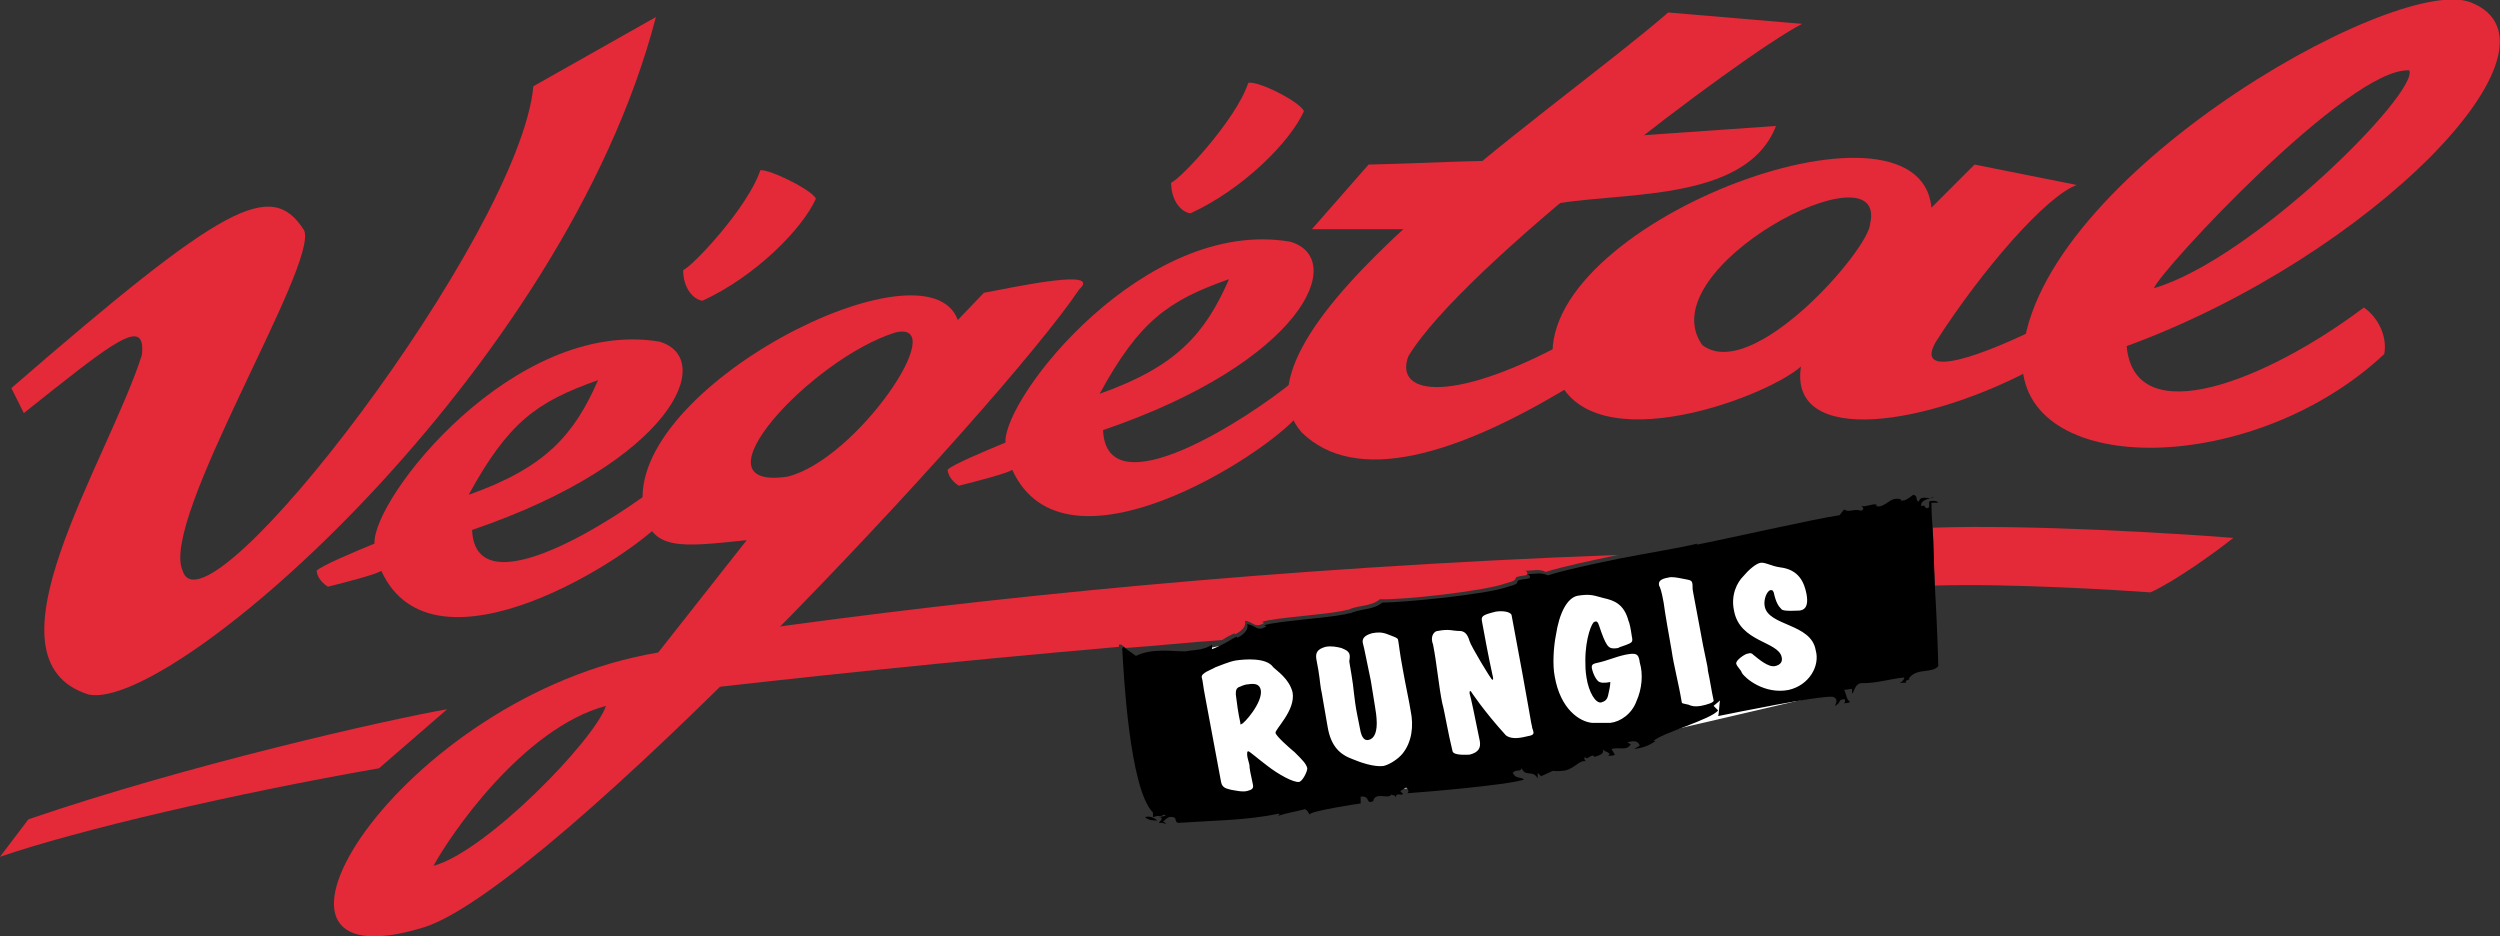
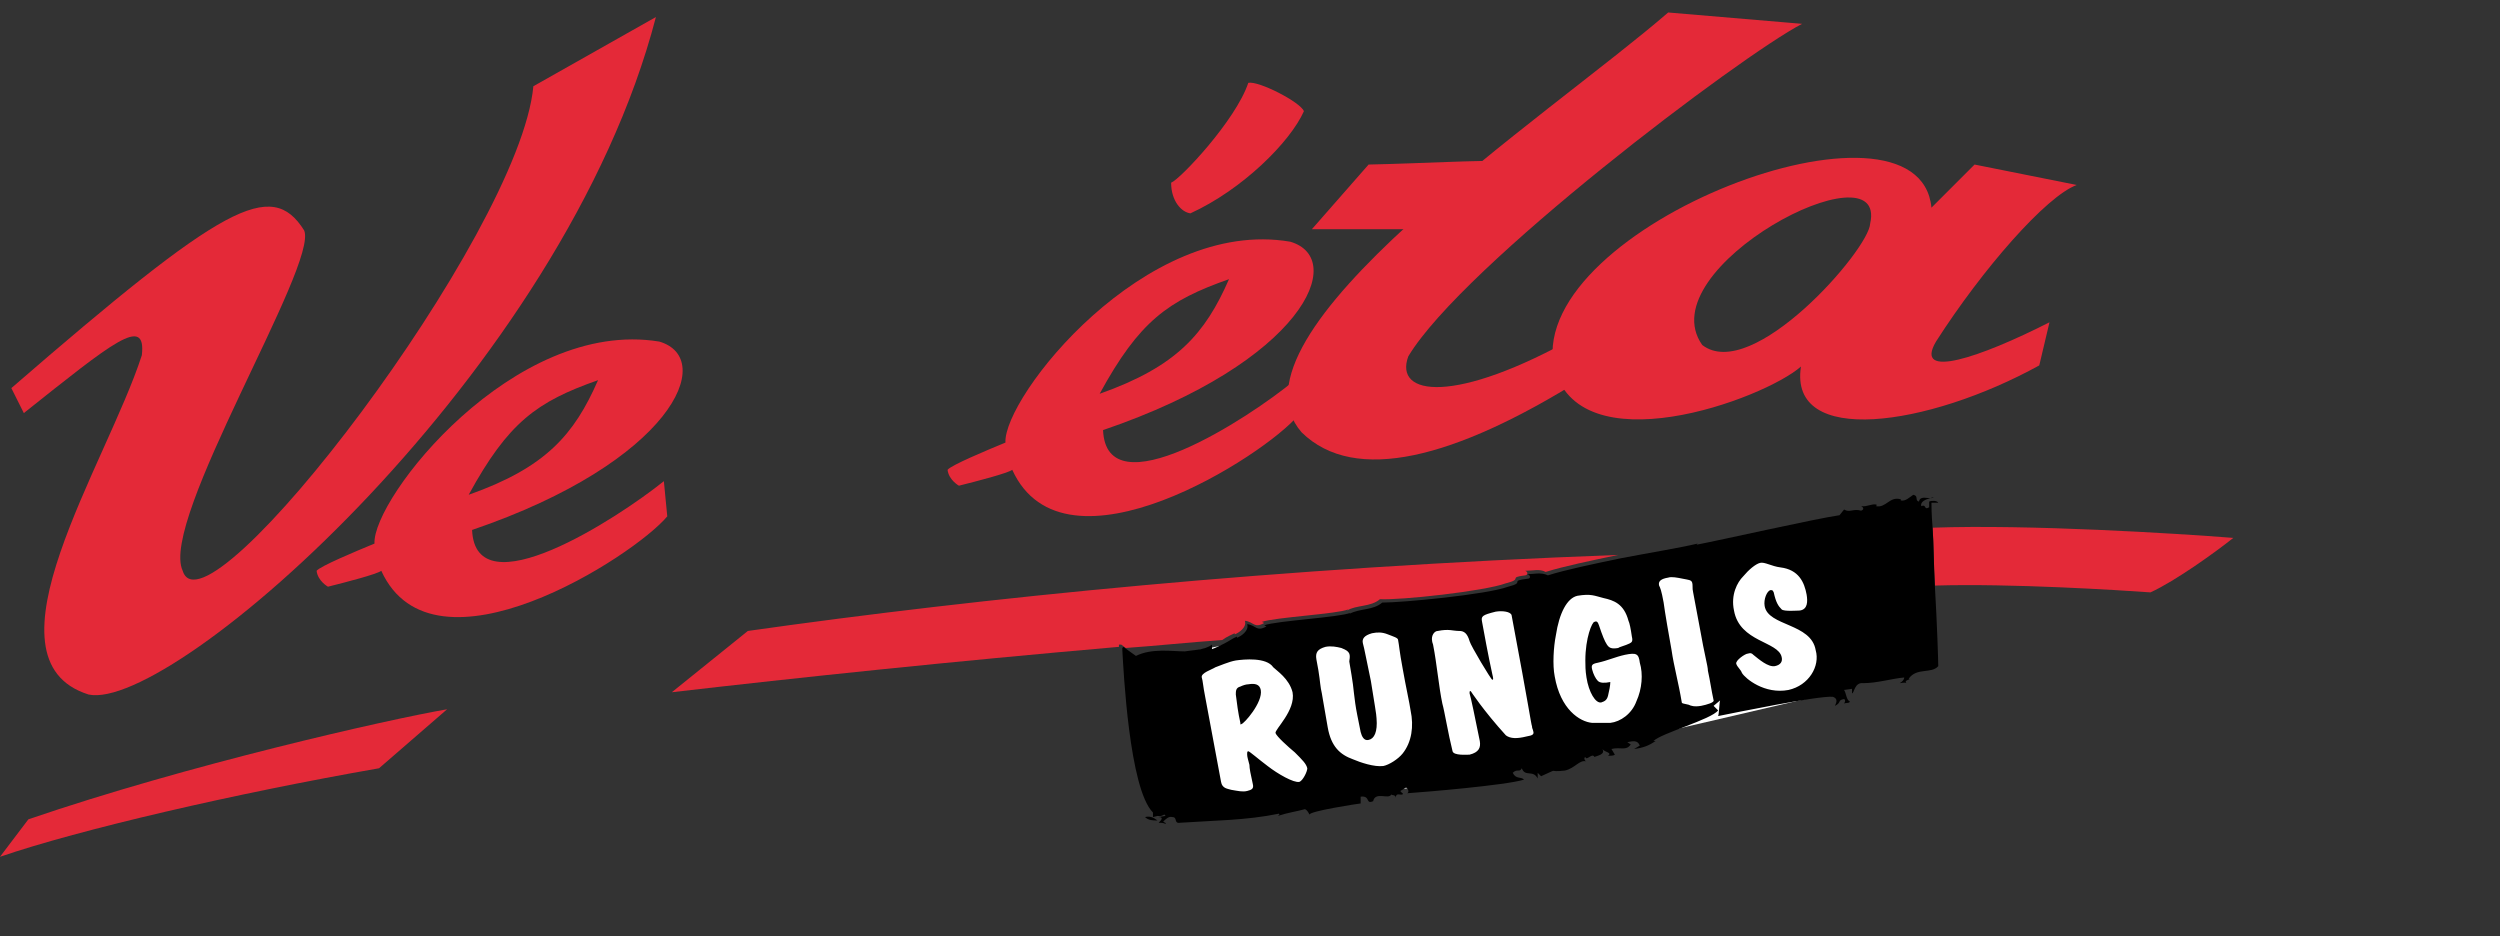
<svg xmlns="http://www.w3.org/2000/svg" version="1.1" id="Calque_1" x="0px" y="0px" viewBox="0 0 220.3 82.5" style="enable-background:new 0 0 220.3 82.5;" xml:space="preserve">
  <rect x="0" y="0" width="220.3" height="82.5" fill="#333333" stroke="none" />
  <style type="text/css">
	.st0{fill:#FFFFFF;}
	.st1{fill:#E42938;}
</style>
  <polygon class="st0" points="101.4,58.1 162,46.4 162.5,60.8 127.3,69 105.9,72 " />
  <title>Végétal Rungis</title>
  <desc>Logo Végétal Rungis</desc>
  <path class="st1" d="M120.6,14.5c4.7-0.1,9.8-0.4,11.8-0.3l-7.1,6h-9.7L120.6,14.5" />
-   <path class="st1" d="M143.6,12l12.9-0.9c-2.7,7-14.4,5.7-20.1,7L143.6,12z" />
  <path class="st1" d="M1,34.2C19.7,18,23.9,15.7,26.8,20.3c1.3,3-12.8,25.6-10.7,30c2,6.5,29.7-29.6,30.9-42.7l10.8-6.1   c-8.1,31.2-42.6,61.3-50,59.7c-9.8-3.1,1.6-20.3,4.7-29.9c0.4-3.6-2.6-1.1-10.4,5.1L1,34.2z" />
  <path class="st1" d="M41.6,46.7c17.6-6,21.6-15.1,16.5-16.6C45.3,28,32.8,43.9,33,47.9c-1.7,0.7-4.8,2-5.1,2.4c0.1,0.9,1,1.4,1,1.4   c1.6-0.4,4.3-1.1,4.7-1.4c4.6,10.1,22.3-1.3,25.2-4.8l-0.3-3.1C54.4,45.7,41.9,53.8,41.6,46.7 M52.7,33.5   c-2.1,4.8-4.6,7.7-11.4,10.1C44.8,37.2,47.3,35.4,52.7,33.5" />
-   <path class="st1" d="M67,15c-1.1,3.3-6,8.5-6.8,8.8c0,1.6,0.9,2.6,1.7,2.7c4.6-2.1,8.8-6.3,10-9C71.5,16.7,67.8,14.9,67,15" />
-   <path class="st1" d="M86.7,25.8l-2.3,2.4c-2.7-7.5-29.4,6-27.7,16.6c0.6,3.8,3.3,3.4,9.1,2.8L58,57.5c-22.8,3.8-39,29.9-20.6,24.2   c11.2-3.6,50.8-45.9,57.7-56.2C97.2,23.6,89.4,25.3,86.7,25.8 M38.2,76.3c1.4-2.6,7.8-12.1,15.2-14.1C52.4,65.2,42.9,75,38.2,76.3    M69.4,42c-8.7,1.3,2.1-10.4,9.5-12.7C83.9,28.1,75.5,40.5,69.4,42" />
  <path class="st1" d="M97.2,37.9c17.6-6,21.6-15.1,16.5-16.6C100.9,19.1,88.4,35,88.6,39c-1.7,0.7-4.8,2-5.1,2.4   c0.1,0.9,1,1.4,1,1.4c1.6-0.4,4.3-1.1,4.7-1.4c4.6,10.1,22.3-1.3,25.2-4.8l-0.3-3.1C110,36.9,97.5,45,97.2,37.9 M108.3,24.6   c-2.1,4.8-4.6,7.7-11.4,10.1C100.4,28.3,102.9,26.5,108.3,24.6" />
  <path class="st1" d="M110,7.3c-1.1,3.3-6,8.5-6.8,8.8c0,1.6,0.9,2.6,1.7,2.7c4.6-2.1,8.8-6.3,10-9C114.6,9,110.9,7.1,110,7.3" />
  <path class="st1" d="M147,1.1c-10.5,9.1-39.8,28.4-32.3,37c4.7,4.6,13.5,2.3,24.7-4.7l-0.4-3.8c-10.8,6.1-16.2,5.3-14.9,1.8   c4.8-8,29.3-26.5,34.7-29.3L147,1.1z" />
  <path class="st1" d="M170.6,30.1c4.1-6.4,9.7-12.8,12.4-13.8l-9-1.8l-3.8,3.8c-1.1-11.4-35.4,1.6-33.3,13.9c2.1,9,18.5,3,21.8,0.1   c-1.1,7.1,11.2,5.3,21-0.1l0.9-3.8C174.5,31.5,168.6,33.5,170.6,30.1 M164.8,19.7c-0.1,2.3-10.4,14.1-14.8,10.7   C145.2,23.6,166.4,12.6,164.8,19.7" />
-   <path class="st1" d="M217.7,0.2c-6.8-2.6-39.4,16.2-39.5,31.9c0.4,10.1,20.5,9.8,31.9-0.9c0.3-1.6-0.6-3.3-1.8-4.1   c-8.5,6.4-20.2,11.1-20.9,3.4C209,22.6,227.2,3.9,217.7,0.2 M189.8,25.4c0.6-1.6,17.2-19.5,22.5-19.2   C213.2,8.1,198.6,22.8,189.8,25.4" />
  <path class="st1" d="M2.5,72.2c14-4.8,31.7-8.8,36.9-9.7l-6,5.2C20.8,69.9,7,73.1,0,75.5L2.5,72.2z" />
  <path class="st1" d="M98.8,56.8l0.4,0.3c2.8-0.2,5.6-0.5,8.5-0.7c0.4-0.3,0.9-0.5,1.1-0.6v0.1c0.3-0.1,1.1-0.6,0.9-1.2   c0.8,0.1,0.8,0.7,1.7,0.2l-0.2-0.1c1.1-0.4,6.7-0.7,7.6-1.1l-0.1,0.1c0.8-0.5,2.1-0.3,2.9-1c1.8,0.1,9.2-0.7,11.1-1.4   c1.6-0.4,0.1-0.5,1.7-0.7c0.2,0,0.3-0.3,0-0.4c0.6,0,1.3-0.2,1.8,0.1c1.6-0.5,4-1,6.4-1.5c-29.8,1.1-56.3,3.8-76.7,6.7L59.2,61   c11.2-1.3,24.5-2.7,39.4-4c0-0.2,0-0.2,0-0.2L98.8,56.8z" />
  <path d="M100.9,72c0.3,0.3,0.7,0.3,1.1,0.3C101.6,72,101.3,71.9,100.9,72" />
  <path d="M101.9,72.3L101.9,72.3L101.9,72.3z" />
  <path d="M170.1,43.9c0.1,0,0.2,0,0.3-0.1L170.1,43.9z" />
  <path class="st1" d="M170.3,46.5c0.1,1.4,0.1,3.3,0.2,5.1c6.7-0.2,16.2,0.4,19,0.6c2.2-1,5.8-3.6,7.3-4.8   C191.7,47,178.8,46.2,170.3,46.5" />
  <path d="M151.4,63.1L151.4,63.1L151.4,63.1" />
  <path d="M170.8,58.7c0-0.4-0.1-3.7-0.3-7.1c-0.1-1.9-0.1-3.7-0.2-5.1c-0.1-1.2-0.1-2-0.1-2.2c0.2,0,0.5,0,0.6,0   c-0.1-0.2-0.6-0.2-0.8-0.1v0.5c-0.5,0.3-0.2-0.3-0.7-0.1c-0.1-0.4,0.4-0.6,0.8-0.7c-0.4,0-0.9-0.2-1,0.3c-0.4-0.1,0-0.5-0.5-0.6   c-0.3,0.2-0.7,0.6-1.1,0.5V44c-1-0.3-1.3,0.8-2.2,0.6l0.1-0.1c-0.3-0.2-0.9,0.2-1.4,0.1c0.2,0.1,0.3,0.3,0,0.4   c-0.7-0.2-1,0.2-1.5-0.1l-0.4,0.5c-2.1,0.3-10.5,2.2-12.6,2.6l0.1-0.1c-1.7,0.4-4.2,0.8-6.8,1.3c-2.4,0.5-4.8,1-6.4,1.5   c-0.6-0.3-1.3-0.1-1.8-0.1c0.3,0.1,0.3,0.4,0,0.4c-1.7,0.2-0.1,0.3-1.7,0.7c-1.9,0.7-9.3,1.4-11.1,1.4c-0.8,0.7-2,0.5-2.9,1L119,54   c-0.9,0.4-6.5,0.7-7.6,1.1l0.2,0.1c-0.9,0.5-0.9-0.1-1.7-0.2c0.2,0.6-0.6,1.1-0.9,1.2v-0.1c-0.3,0.1-0.7,0.4-1.1,0.6   c-0.4,0.2-0.8,0.4-1.1,0.5v-0.4c-0.6,0.5-1.9,0.5-2.4,0.6c-1.1,0-2.9-0.3-4.3,0.4l-0.7-0.5L99,57l-0.1,0.1c0,0,0,0.1,0,0.2   c0.1,1.7,0.6,12.2,2.7,14.3V72l0.4-0.1c0.5,0.1,0.6-0.3,0.7,0l-0.6,0.1c0.5,0,0.2,0.3,0,0.5c0.2,0,0.4,0,0.6,0.1   c0.1-0.1-0.1-0.1-0.2-0.2c0.2-0.2,0.5-0.5,0.8-0.4c0.5,0,0.1,0.6,0.7,0.5c2.9-0.2,5.8-0.2,8.7-0.8c0.1,0.1,0,0.1-0.1,0.2   c0.9-0.3,1.7-0.4,2.4-0.6c0.2,0.1,0.3,0.3,0.4,0.5c-0.2-0.3,4.4-1,4.5-1v-0.6c0.9-0.1,0.4,0.7,1.1,0.4c0.2-0.9,1.4-0.1,1.6-0.6   c0,0.1,0.4,0,0.4,0.3c0-0.5,0.4-0.2,0.6-0.3c0.1-0.1-0.1-0.1-0.2-0.3l0.5-0.3c0.2,0.1,0.3,0.4,0.1,0.5c1.5-0.1,8.7-0.7,10.3-1.2   c-0.3-0.3-0.7,0-1-0.6c0.4-0.4,0.6,0,0.8-0.4c0.3,0.8,1,0.1,1.4,0.9v-0.5l0.3,0.3c1.8-0.8,0.4-0.3,2.1-0.5c0.9-0.2,1.3-1,1.9-0.8   c-0.1,0-0.3-0.3-0.1-0.4c0.1,0.4,0.6-0.4,0.8,0c0.2-0.1,1-0.2,0.7-0.7c0.2,0.3,0.9,0.3,0.5,0.6c0.2,0,0.5,0,0.6-0.1L142,66   c0.8-0.2,1.3,0.2,1.7-0.4l-0.3-0.2c0.5-0.1,0.9-0.2,1.1,0.3L144,66c0.8-0.1,1.3-0.3,1.9-0.7h-0.2c0.7-0.7,5.1-1.9,5.7-2.7l-0.4-0.4   l0.6-0.5c-0.1,0-0.1,1.2-0.2,1.4c1.5-0.3,8.8-1.8,10.1-1.7c0.6,0.2,0.2,0.7,0.2,0.8c0.6-0.3,0.2-0.5,0.8-0.6c0.2,0.1,0,0.4,0,0.4   c0.2-0.1,0.5,0,0.5-0.2c-0.3-0.1-0.3-0.7-0.5-1l0.7-0.1v0.4c0.2,0,0.2-1,1-0.9c1.2,0,2.5-0.4,3.6-0.5c0,0.2-0.2,0.4-0.4,0.5   c0.2,0,0.4-0.1,0.6,0c-0.3-0.3,0.5-0.3,0.2-0.4C168.9,58.8,170.2,59.4,170.8,58.7 M114.5,68.9c-0.5,0.1-1.9-0.7-2.8-1.4   c-0.8-0.6-1.6-1.3-1.7-1.3s-0.1,0.1-0.1,0.3c0,0.2,0.1,0.5,0.2,0.9c0,0.3,0.1,0.8,0.3,1.7c0.1,0.4-0.1,0.5-0.5,0.6s-0.8,0-1.4-0.1   c-0.3-0.1-0.8-0.1-0.9-0.7l-1.4-7.5c-0.2-1-0.2-1.4-0.3-1.7c-0.1-0.4,0.9-0.7,1.2-0.9c0.3-0.1,1.2-0.5,1.8-0.6   c0.7-0.1,2.7-0.3,3.3,0.6c0.3,0.3,1.4,1,1.7,2.2c0.3,1.6-1.6,3.3-1.5,3.6c0.1,0.3,1.1,1.2,1.7,1.7c0.7,0.7,1,1,1.1,1.4   C115.2,68,114.8,68.8,114.5,68.9 M123.6,66.4c-0.4,0.5-1.2,1-1.7,1.1c-0.8,0.1-2-0.3-2.7-0.6c-1.1-0.4-1.9-1.1-2.2-2.8   c-0.4-2.2-0.5-3-0.6-3.4c-0.1-0.6-0.1-1.1-0.4-2.6c-0.1-0.6,0.1-0.9,0.8-1.1c0.5-0.1,1,0,1.4,0.1c0.5,0.2,0.6,0.3,0.7,0.5   c0.1,0.3,0,0.5,0,0.7l0.2,1.2c0.2,1.1,0.2,2,0.5,3.5c0.1,0.5,0.2,1,0.3,1.5c0.1,0.4,0.3,0.8,0.7,0.7c0.5-0.1,0.8-0.7,0.7-1.9   c0-0.3-0.2-1.4-0.5-3.3c-0.3-1.4-0.6-3-0.7-3.3c-0.1-0.4,0.1-0.7,0.8-0.9c0.5-0.1,0.9-0.1,1.4,0.1c0.5,0.2,0.9,0.3,0.9,0.5   c0.1,0.5,0.1,0.9,0.4,2.5c0.3,1.7,0.6,3,0.7,3.7C124.6,64,124.4,65.4,123.6,66.4 M134.5,64.9c-0.8,0.2-1.4,0.2-1.8-0.1   c-2-2.2-3.1-3.9-3.1-3.9c-0.1,0-0.1,0-0.1,0.2c0.1,0.3,0.5,2.2,0.9,4.2c0.1,0.6-0.1,1-0.9,1.2c-0.2,0-1.4,0.1-1.5-0.3   c-0.4-1.6-0.7-3.5-0.9-4.2c-0.3-1.4-0.5-3.6-0.8-5.1c0-0.1-0.1-0.3-0.1-0.4c-0.1-0.5,0.2-0.9,0.5-0.9c1-0.2,1.3,0,1.9,0   c0.4,0,0.7,0.2,0.9,0.9c0.1,0.4,1.9,3.4,2,3.4s0.1-0.1,0-0.5c-0.1-0.5-0.3-1.3-0.9-4.6c-0.1-0.5,0-0.6,1.2-0.9   c0.6-0.1,1.3,0,1.4,0.3c1.6,8.5,1.7,9.5,1.8,9.8c0,0.2,0.1,0.3,0.1,0.4C135.2,64.7,135.1,64.8,134.5,64.9 M144.2,61.8   c-0.4,1.1-1.4,1.8-2.3,1.9c-0.2,0-1.3,0-1.6,0c-1.1-0.1-2.8-1.2-3.3-4.1c-0.2-1-0.1-2.6,0.1-3.6c0.3-2,1-3.3,1.9-3.5   c1.2-0.2,1.5,0,2.3,0.2c0.9,0.2,1.8,0.5,2.2,2c0.1,0.2,0.2,0.7,0.3,1.4c0.1,0.4,0,0.5-0.2,0.6c-0.4,0.2-0.9,0.3-1,0.4   c-0.6,0.1-0.8,0-1-0.3s-0.4-0.8-0.7-1.7c-0.1-0.3-0.2-0.4-0.4-0.3c-0.2,0-0.8,1.4-0.8,3.4c0,0.4,0,0.9,0.1,1.5   c0.2,1.3,0.8,2.3,1.3,2.2c0.3-0.1,0.5-0.2,0.6-0.6c0.1-0.4,0.2-0.9,0.2-1.2c-0.5,0.1-0.9,0.1-1.1-0.1c-0.2-0.2-0.4-0.6-0.5-1   s0-0.5,0.5-0.6c0.9-0.2,1.5-0.5,2.4-0.7c1-0.2,1.2-0.1,1.3,0.7C144.8,59.4,144.7,60.7,144.2,61.8 M149.9,62.2   c-0.6,0.1-0.9,0-1.1-0.1c-0.4-0.1-0.6-0.1-0.6-0.2c-0.3-1.8-0.7-3.2-0.9-4.6c-0.2-1.1-0.6-3.4-0.7-4.2c-0.2-1.1-0.3-1.3-0.4-1.5   c-0.1-0.4,0.2-0.6,0.8-0.7c0.3-0.1,0.8,0,1.3,0.1s0.7,0.1,0.8,0.3c0.1,0.3,0,0.5,0.1,0.9c0.2,1.1,0.4,2.1,0.6,3.2   c0.4,2.3,0.7,3.3,0.7,3.7c0.2,0.9,0.3,1.7,0.5,2.6C151.1,61.9,150.4,62.1,149.9,62.2 M157.6,60.8c-2.1,0.4-3.8-1-4.1-1.5   c-0.1-0.3-0.4-0.5-0.5-0.8s0.8-0.9,1-0.9c0.3-0.1,0.4,0,0.5,0.1c0.5,0.4,1.3,1.1,1.9,1c0.5-0.1,0.7-0.4,0.6-0.8   c-0.3-1.4-3.7-1.3-4.2-4.1c-0.3-1.4,0.3-2.5,0.8-3c0.5-0.6,1.1-1.1,1.5-1.2c0.4-0.1,1,0.3,1.8,0.4c1.6,0.2,2.1,1.3,2.3,2.4   c0.1,0.6,0.1,1.3-0.6,1.4c-0.2,0-1.4,0.1-1.6-0.1c-0.3-0.3-0.5-0.6-0.7-1.5c-0.1-0.2-0.1-0.2-0.3-0.2c-0.3,0.1-0.6,0.8-0.5,1.4   c0.3,1.8,4.1,1.5,4.5,3.9C160.4,58.7,159.4,60.4,157.6,60.8" />
  <path d="M110,60.3c-0.2,0-0.5,0.1-0.7,0.2c-0.4,0.1-0.4,0.4-0.4,0.7c0.1,0.8,0.2,1.6,0.4,2.5c0,0.1,0,0.2,0.1,0.1   c0.2,0,1.9-1.9,1.7-3C111,60.3,110.6,60.2,110,60.3" />
</svg>